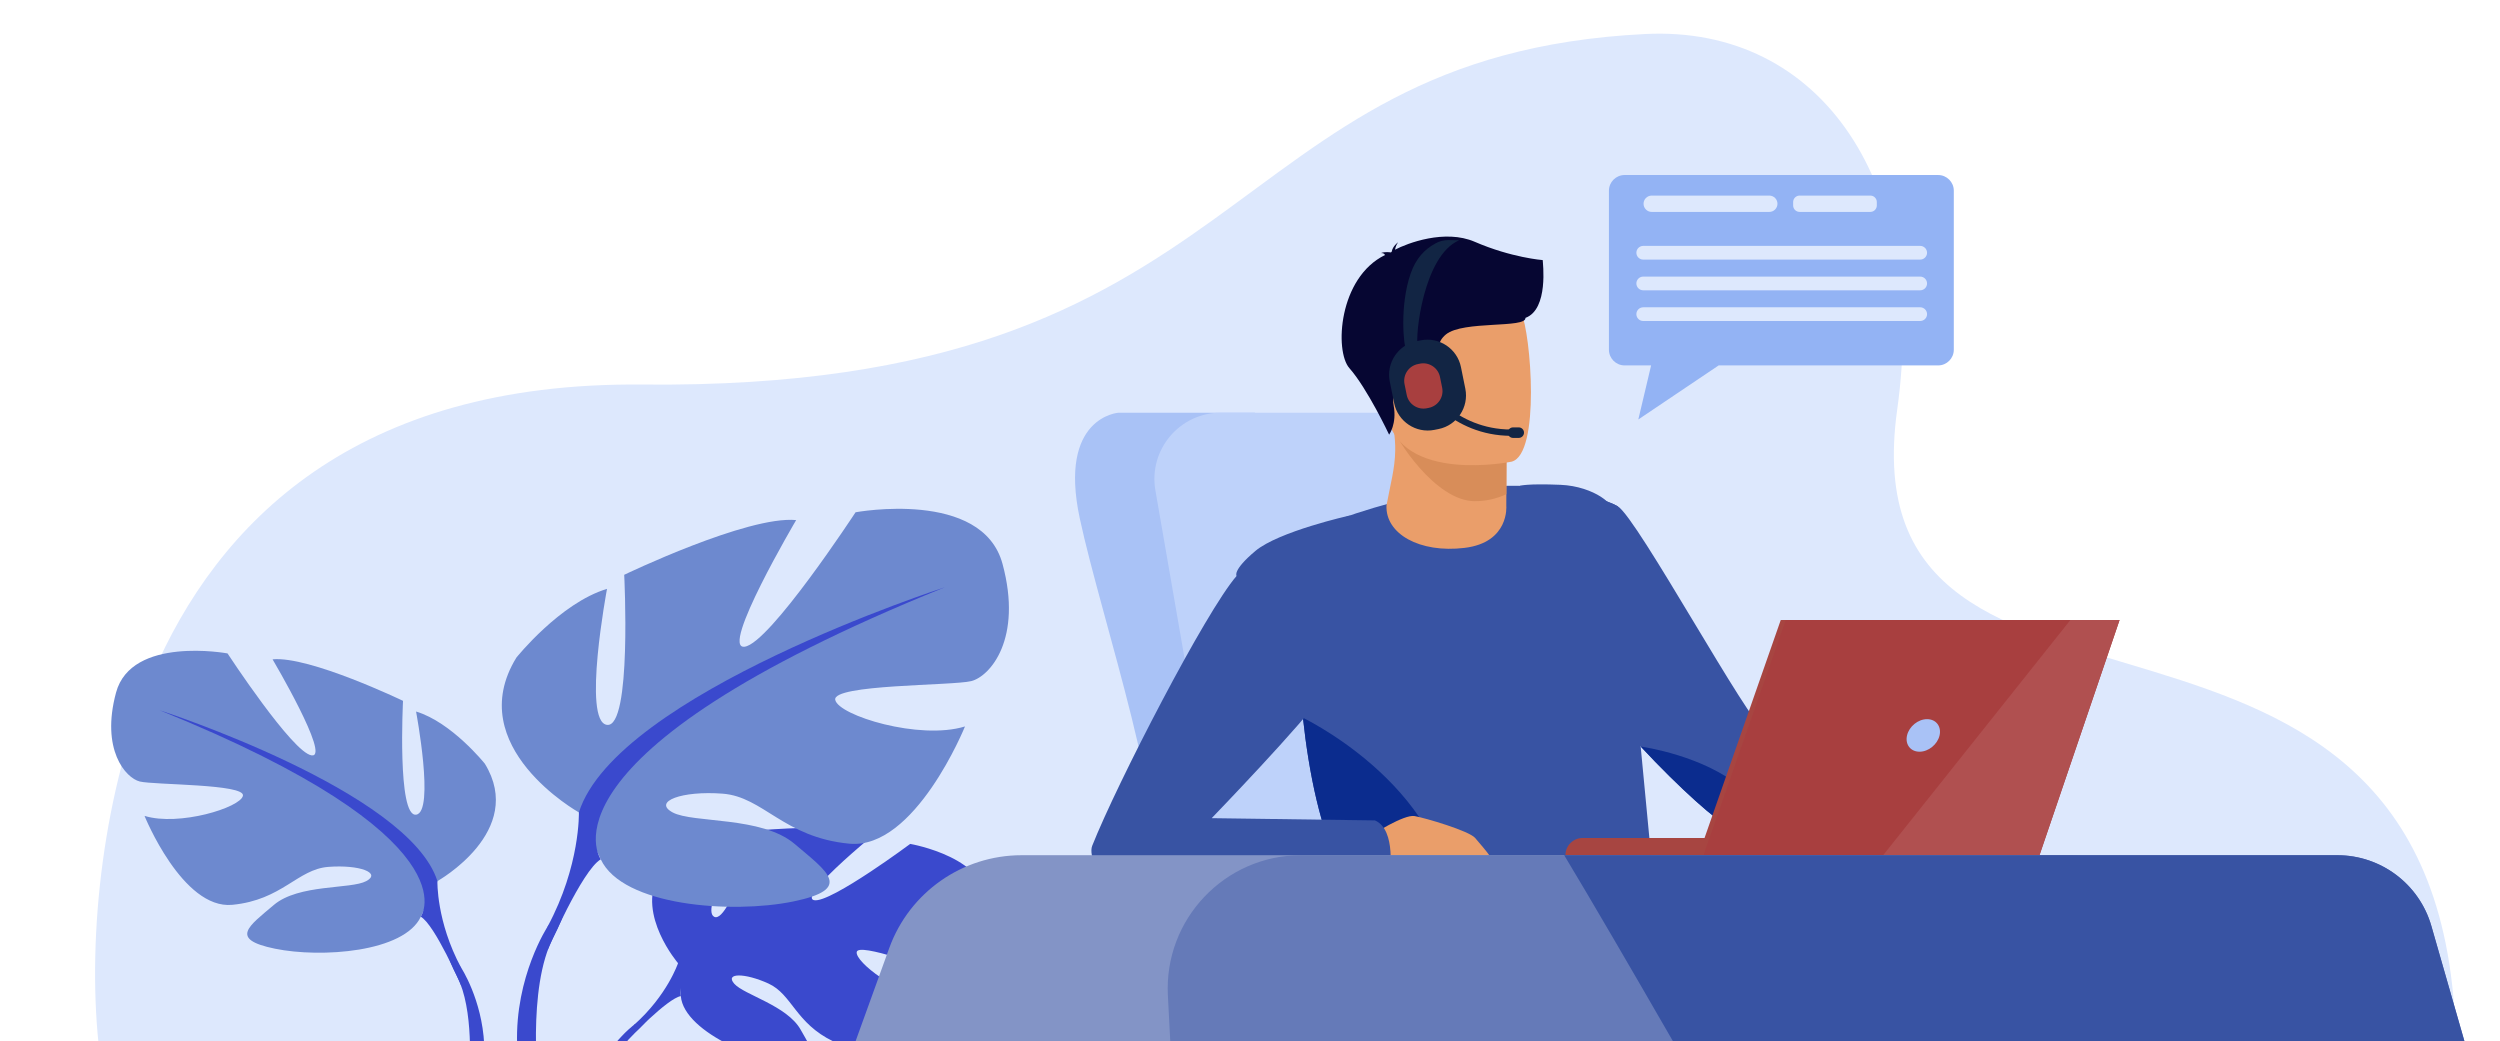
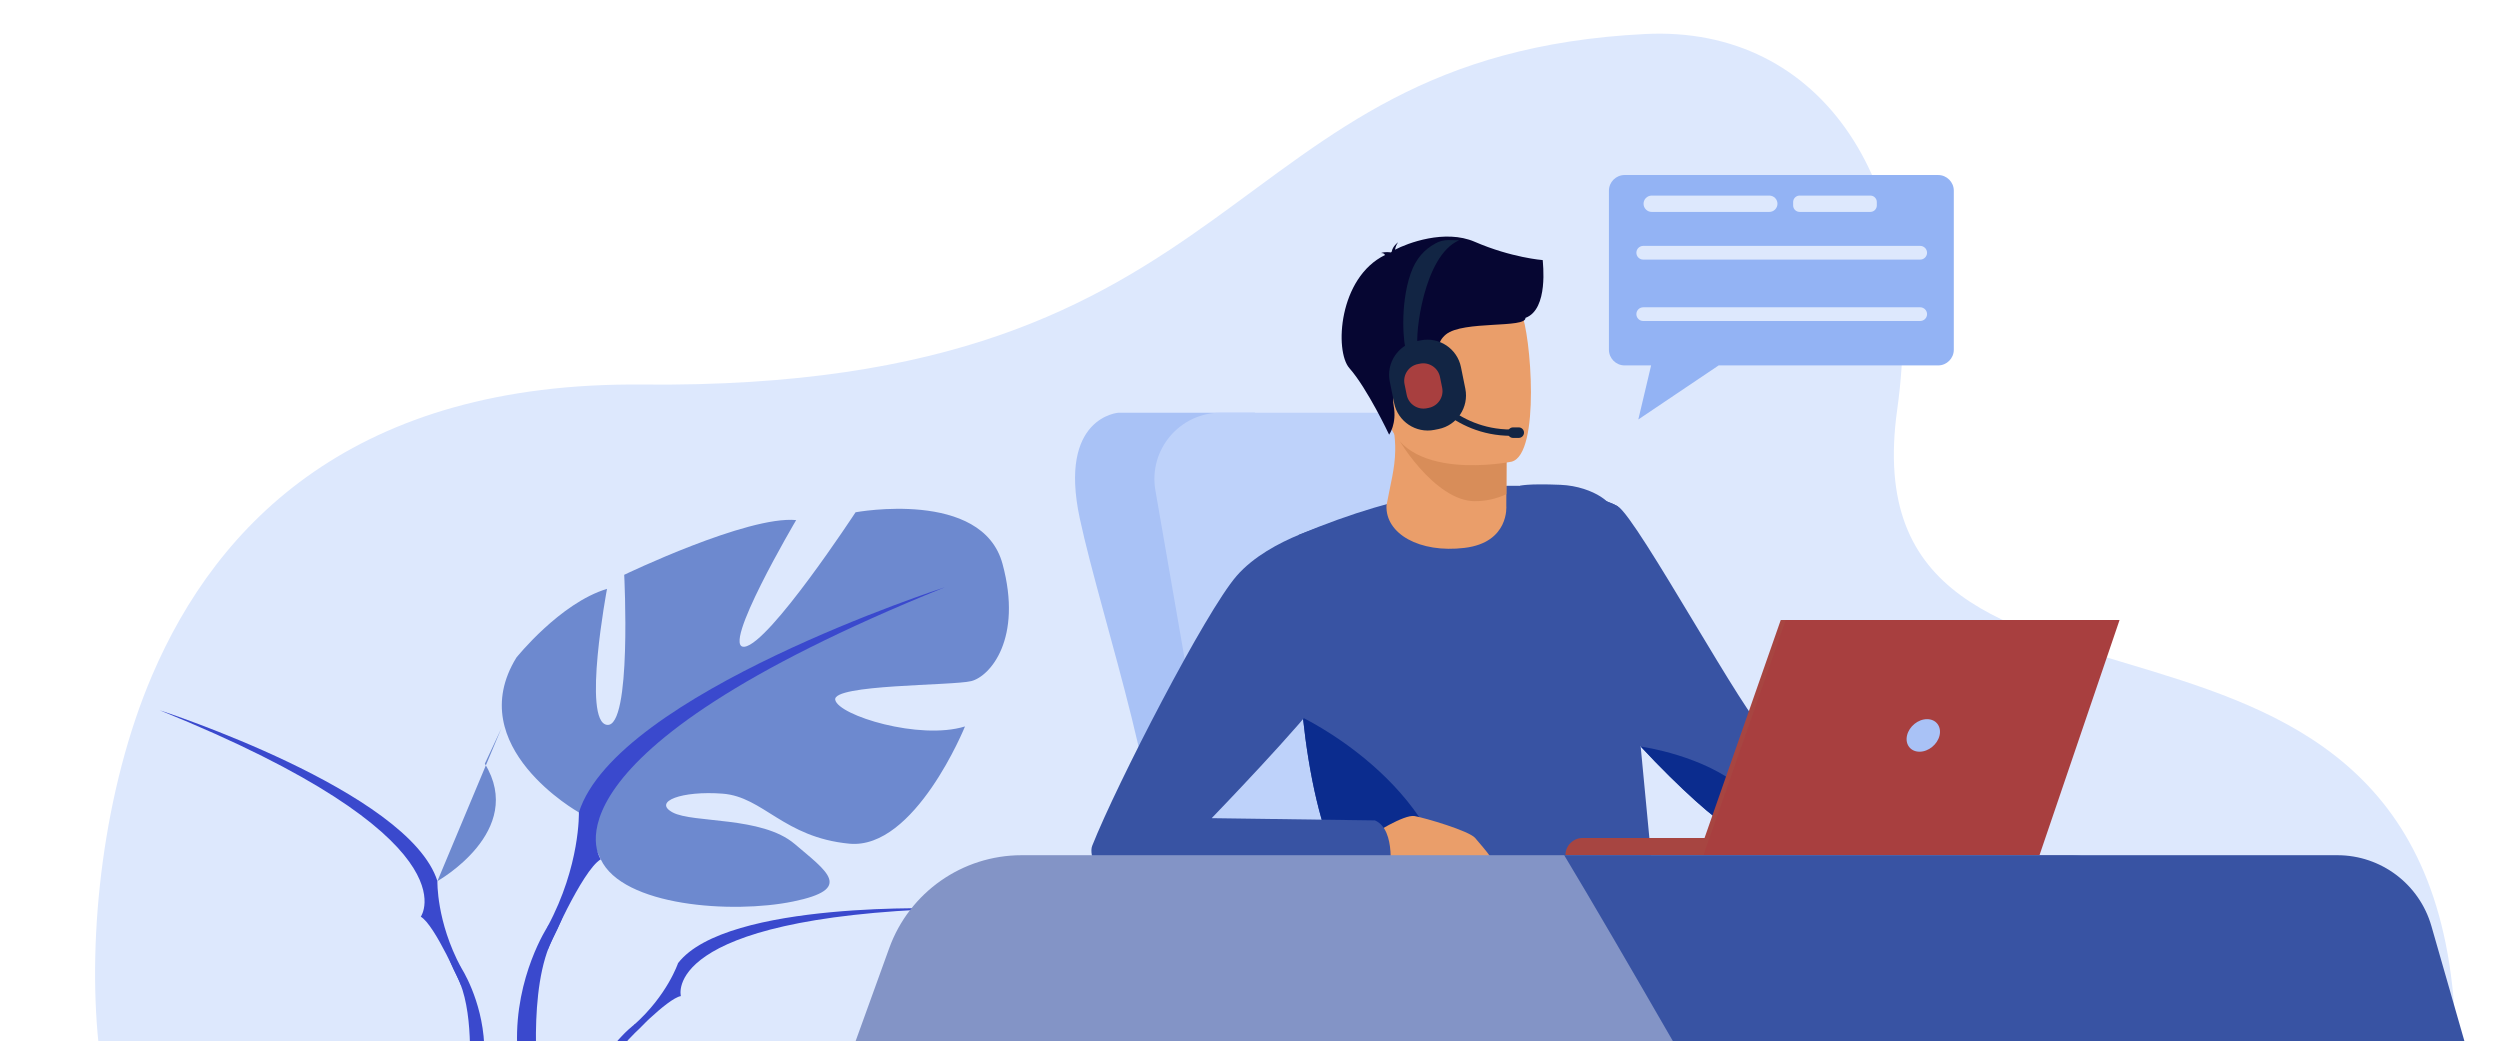
<svg xmlns="http://www.w3.org/2000/svg" id="line" width="1119.61" height="466.3" viewBox="0 0 1119.61 466.3">
  <defs>
    <style>.cls-1{fill:#060632;}.cls-2{fill:#ea9e6a;}.cls-3{fill:#657ab8;}.cls-4{fill:#93b3f4;}.cls-5{fill:#a83f3f;}.cls-6{fill:#d88d59;}.cls-7{fill:#a74541;}.cls-8{fill:#a9c2f6;}.cls-9{fill:#bed2fa;}.cls-10{fill:#dde8fd;}.cls-11{fill:#b05050;}.cls-12{fill:#122544;}.cls-13{fill:#0b2c8e;}.cls-14{fill:#6d89cf;}.cls-15{fill:#3a49cd;}.cls-16{fill:#3853a3;}.cls-17{fill:#8394c6;}</style>
  </defs>
  <path class="cls-10" d="M1099.82,467.53H44.15c-5.13-48.96,2.2-114.19,23.97-165.06,29.14-68.14,90.81-131.52,219.59-130.25,276.7,2.74,255.47-147.38,449.16-156.99,78.88-3.91,126.98,66.93,112.79,168.13-24,171.2,246.64,47.09,250.15,284.16Z" />
  <path class="cls-8" d="M561.97,184.83h-61.06s-27.07,1.83-17.35,47.28c9.72,45.45,41.64,137.56,31.93,165.43h68.02l-21.54-212.71Z" />
  <path class="cls-9" d="M699.9,351.17c-8.08-39.68-21.09-106.62-27.99-142.28-2.7-13.97-14.93-24.06-29.16-24.06h-96.04c-18.44,0-32.42,16.62-29.27,34.78l26.6,153.3c2.68,15.46,16.92,26.17,32.52,24.45l97.49-10.74c17.37-1.91,29.34-18.33,25.85-35.45Z" />
-   <path class="cls-15" d="M442.05,406.31c-1.94,22.17-14.46,29.02-19.97,28.43-5.51-.59-37.71-12.88-38.41-8.37-.7,4.51,18.68,19.25,32.25,19.94,0,0-25.63,28.26-42.66,20.11-17.03-8.16-18.49-21.09-29.1-25.94-10.62-4.85-19.68-4.84-15.3,.11,4.38,4.94,23.6,9.75,29.67,20.49,1.43,2.53,2.83,4.87,3.9,6.94l-35.86-.07c-11.37-5.65-20.95-13.44-21.67-21.84-.06-.64-.11-1.25-.15-1.84l-1.1-12.93s-18.42-21.48-8.84-39.3c1.59-2.96,3.95-5.82,7.3-8.47,0,0,17.16-10.39,31.16-9.54,0,0-10.84,18.19-13.9,28.99-1.08,3.81-1.19,6.7,.48,7.56,1.83,.95,4.19-1.8,6.64-6.2,6.13-11.02,12.78-32.45,12.78-32.45,0,0,10.32-1,22.06-1.15,5.27-.07,10.82,.03,15.86,.47,5.56,.49,10.49,1.39,13.7,2.93,0,0-.7,.57-1.88,1.56-1.75,1.47-4.56,3.85-7.68,6.61-9.26,8.19-21.3,19.74-16.8,20.78,3.64,.84,15.07-5.95,25.25-12.69,9.47-6.27,17.85-12.5,17.85-12.5,0,0,36.35,6.18,34.41,28.36Z" />
  <g>
    <path class="cls-15" d="M424.19,406.9s-98.73-3.8-120.53,24.43c0,0-4.82,14.44-19.66,27.59l-2.31,6.3s17.11-18.04,23.23-19.13c0,0-9.57-34.98,119.27-39.2Z" />
    <path class="cls-15" d="M288.15,458.76c-.85,.93-2.11,2.19-3.93,3.86l-.04,.04c-.63,.58-1.24,1.21-1.84,1.88-.92,1.01-1.79,2.12-2.63,3.3h-4.61c4.75-5.85,8.9-8.92,8.9-8.92,0,0,0,0,.01,0,.36-.22,8.86-5.36,4.14-.15Z" />
  </g>
-   <path class="cls-14" d="M195.89,394.6s39.83-22.31,21.24-52.58c0,0-14.87-18.59-30.8-23.37,0,0,8.5,45.14,0,46.2-8.5,1.06-5.84-50.98-5.84-50.98,0,0-41.96-20.18-58.42-18.59,0,0,26.02,44.08,17.53,43.02-8.5-1.06-37.71-45.67-37.71-45.67,0,0-43.02-7.97-49.92,17.53-6.9,25.49,4.25,38.24,10.62,39.83,6.37,1.59,47.27,1.06,46.21,6.37-1.06,5.31-28.68,13.81-44.08,9.03,0,0,16.99,41.96,39.3,39.83,22.31-2.13,29.21-15.93,43.02-16.99,13.81-1.06,23.9,2.65,16.99,6.37-6.9,3.72-30.27,1.22-41.42,10.7-11.15,9.48-20.18,15.32,.53,19.57,20.71,4.25,57.89,1.59,65.32-14.34l7.44-15.93Z" />
+   <path class="cls-14" d="M195.89,394.6s39.83-22.31,21.24-52.58l7.44-15.93Z" />
  <g>
    <path class="cls-15" d="M71.61,318.12s111.53,36.11,124.28,76.48c0,0-.53,18.06,10.62,38.77v7.97s-11.68-27.09-18.06-30.8c0,0,24.96-35.05-116.84-92.41Z" />
    <path class="cls-15" d="M216.84,467.76h-6.37c-.2-9.23-1.27-19.58-4.41-27.46h0c-.39-.99-.82-1.94-1.28-2.84,0,0,0-.02-.01-.03-1.32-2.59-2.22-4.5-2.78-5.88h0c-3.26-8,4.53,1.82,4.53,1.82,0,0,9.35,14.2,10.33,34.4Z" />
  </g>
  <path class="cls-14" d="M259.25,363.83s-52.51-29.4-28-69.31c0,0,19.6-24.5,40.6-30.8,0,0-11.2,59.51,0,60.91,11.2,1.4,7.7-67.21,7.7-67.21,0,0,55.31-26.6,77.01-24.5,0,0-34.3,58.11-23.1,56.71,11.2-1.4,49.7-60.21,49.7-60.21,0,0,56.71-10.5,65.81,23.1,9.1,33.6-5.6,50.41-14,52.51s-62.31,1.4-60.91,8.4c1.4,7,37.8,18.2,58.11,11.9,0,0-22.4,55.31-51.81,52.51-29.4-2.8-38.5-21-56.71-22.4-18.2-1.4-31.5,3.5-22.4,8.4,9.1,4.9,39.9,1.61,54.61,14.1,14.7,12.5,26.6,20.2-.7,25.8-27.3,5.6-76.31,2.1-86.11-18.9l-9.8-21Z" />
  <g>
    <path class="cls-15" d="M423.07,263.02s-147.02,47.61-163.82,100.81c0,0,.7,23.8-14,51.11v10.5s15.4-35.7,23.8-40.6c0,0-32.9-46.2,154.02-121.81Z" />
    <path class="cls-15" d="M251.23,412.52s0,.01,0,.02c-.74,1.83-1.93,4.35-3.67,7.77,0,0,0,.01-.01,.02-.61,1.19-1.16,2.44-1.68,3.73,0,0,0,0,0,0-5.03,12.61-6.03,30.02-5.84,43.74l-8.44-.02c-1.01-30.55,13.68-52.86,13.68-52.86h0c.22-.28,10.22-12.81,5.97-2.41Z" />
  </g>
  <path class="cls-16" d="M724.53,226.75l15.94,167.53s-18.1,19.33-89.76,25.96c-1.79,.18-3.6,.34-5.46,.48-41.13,3.32-56.4-49.74-61.74-99.26-4.56-42.24-1.89-81.9-1.89-81.9,96.02-40.43,142.92-12.8,142.92-12.8Z" />
  <path class="cls-16" d="M880.89,360c-14.22,6.6-98.82,12.15-106.95,9.81-4.17-1.2-21.61-16.57-39.16-35.47h-.02c-16.61-17.89-33.35-38.93-38.99-54.07-11.61-31.12-1.63-58.74-1.63-58.74,0,0,21.59-.09,30.39,5.22,8.8,5.33,59.12,97.99,65.84,100.44,6.73,2.46,86.43,7.01,95.55,11.35,0,0,9.17,14.87-5.04,21.47Z" />
  <path class="cls-2" d="M674.61,221.32l-.02,5.24s1.45,16.38-18.72,18.81c-20.17,2.43-35.47-6.33-34.94-18.98,1.8-9.79,3.79-16.52,3.91-24.62,.04-3.01-.17-6.2-.73-9.81l39.09-.84,11.52,1.86-.11,28.34Z" />
  <path class="cls-6" d="M674.72,192.98l-.11,28.34c-4.15,1.94-8.83,3.12-14.09,3.13-17.97,.03-35.85-28.89-36.42-32.49l50.61,1.02Z" />
  <path class="cls-2" d="M677.02,206.75s-50.05,10.19-55.92-21.08c-5.87-31.27-16.28-51.01,15.43-58.84,31.71-7.83,40.17,2.93,44.67,12.89,4.5,9.96,8.69,63.56-4.18,67.02Z" />
  <path class="cls-1" d="M690.9,116.48s-13.96-1.05-30.44-8.19c-13.37-5.79-30.23,.64-35.7,3.53,.15-.88,.5-2.09,1.33-3.3,0,0-2.45,1.75-2.81,4.18-.25,.19-.37,.32-.3,.36,0,0-2.79-.5-4.58,.3,0,0,1.25-.18,1.7,.62,.05,.08,.12,.16,.2,.22-20.83,10.11-22.71,43.06-15.99,50.67,8.09,9.16,17.8,29.8,17.8,29.8,0,0,3.52-4.89,2.04-12.96-1.48-8.07,5.49-8.08,14.29-11.76,8.8-3.68,1.45-13.95,9.14-20.2,7.7-6.25,35.95-2.62,35.58-7.39,10.48-3.84,7.73-24.83,7.73-25.91Z" />
  <path class="cls-13" d="M650.71,420.23c-1.79,.18-3.6,.34-5.46,.48-41.13,3.32-56.4-49.74-61.74-99.26,4.97,2.45,72.4,36.76,67.2,98.78Z" />
  <path class="cls-2" d="M614.22,374.02s14.5-9.41,19.3-8.55c4.8,.86,24.43,6.62,27.13,9.83,4.21,5.01,11.63,12.96,7.4,13.8-4.23,.84-41.57,2.72-45.88,2.35-4.3-.37-14.34-4.56-7.96-17.43Z" />
  <path class="cls-16" d="M599.22,233.75s-30.27,6.77-45.42,24.18c-13.77,15.82-53.67,93.06-64.66,120.84-1.75,4.42,3.17,14.05,7.13,16.69,9.92,6.6,30.34,11.39,80.85,3.06l45.16-6.59s3.3-20.28-6.52-24.51l-73.12-1.01s41.88-43.35,49.97-55.81c8.09-12.46,6.6-76.84,6.6-76.84Z" />
  <path class="cls-13" d="M880.89,360c-14.22,6.6-98.82,12.15-106.95,9.81-4.17-1.2-21.61-16.57-39.16-35.47,.87,.11,28.47,4.04,45.48,18.75,0,0,9.58,4.26,35.66,1.88,26.08-2.39,59.57-3.26,64.97,5.03Z" />
-   <path class="cls-16" d="M604.25,230.92s-31.67,7.08-42.07,15.85c-10.4,8.77-8.38,11.15-8.38,11.15,0,0,4,6.06,20.1-.59,16.1-6.65,37.18-19.81,37.18-19.81,0,0-.64-6.42-6.83-6.59Z" />
  <path class="cls-16" d="M680.6,217.57s1.91,4.6,4.8,5.23c2.89,.63,31.59,8.36,35.36,6.15,3.77-2.21-6.76-11.19-21.89-11.83s-18.26,.45-18.26,.45Z" />
  <path class="cls-7" d="M797.78,383h-96.71c0-4.26,3.45-7.71,7.71-7.71h89v7.71Z" />
  <polygon class="cls-7" points="797.5 277.67 947.03 277.67 911.16 383 760.67 383 797.5 277.67" />
  <polygon class="cls-5" points="949.23 277.67 913.37 383 762.87 383 799.71 277.67 949.23 277.67" />
  <path class="cls-8" d="M868.62,329.36c-.93,4.02-4.95,7.29-8.97,7.29s-6.53-3.26-5.6-7.29c.93-4.02,4.94-7.29,8.97-7.29s6.53,3.26,5.6,7.29Z" />
-   <polygon class="cls-11" points="949.23 277.67 913.37 383 843.36 383 927.21 277.67 949.23 277.67" />
  <g>
    <path class="cls-17" d="M983.94,467.53H382.72l15.52-42.93c9.03-24.97,32.74-41.6,59.3-41.6h469.12c19.54,0,36.73,12.94,42.12,31.73l15.15,52.8Z" />
-     <path class="cls-3" d="M1104.04,467.53H524.16l-1.13-21.65c-1.78-34.18,25.46-62.88,59.69-62.88h464.04c19.54,0,36.73,12.94,42.12,31.73l15.15,52.8Z" />
    <path class="cls-16" d="M1104.04,467.53h-354.11c-19.67-34.14-37.6-64.92-49.42-84.53h346.26c19.54,0,36.73,12.94,42.12,31.73l15.15,52.8Z" />
  </g>
  <path class="cls-4" d="M867.99,78.38h-140.42c-3.86,0-7.02,3.16-7.02,7.02v71.23c0,3.86,3.16,7.02,7.02,7.02h11.87l-5.73,24.21,35.98-24.21h98.29c3.86,0,7.02-3.16,7.02-7.02V85.4c0-3.86-3.16-7.02-7.02-7.02Z" />
  <path class="cls-10" d="M859.95,110.12h-124.04c-1.69,0-3.07,1.38-3.07,3.07h0c0,1.69,1.38,3.07,3.07,3.07h124.04c1.69,0,3.07-1.38,3.07-3.07h0c0-1.69-1.38-3.07-3.07-3.07Z" />
-   <path class="cls-10" d="M859.95,123.87h-124.04c-1.69,0-3.07,1.38-3.07,3.07s1.38,3.07,3.07,3.07h124.04c1.69,0,3.07-1.38,3.07-3.07s-1.38-3.07-3.07-3.07Z" />
  <path class="cls-10" d="M859.95,137.62h-124.04c-1.69,0-3.07,1.38-3.07,3.07s1.38,3.07,3.07,3.07h124.04c1.69,0,3.07-1.38,3.07-3.07s-1.38-3.07-3.07-3.07Z" />
  <path class="cls-10" d="M739.71,94.91h52.66c2.01,0,3.66-1.65,3.66-3.66s-1.65-3.66-3.66-3.66h-52.66c-2.01,0-3.66,1.65-3.66,3.66s1.65,3.66,3.66,3.66Z" />
  <path class="cls-10" d="M805.94,87.59h31.69c1.59,0,2.89,1.29,2.89,2.89v1.53c0,1.59-1.29,2.89-2.89,2.89h-31.69c-1.59,0-2.89-1.29-2.89-2.89v-1.53c0-1.6,1.3-2.89,2.89-2.89Z" />
  <g>
    <path class="cls-12" d="M644.26,192.14l-1.85,.37c-8.26,1.67-16.38-3.72-18.05-11.98l-1.96-9.69c-1.67-8.26,3.72-16.38,11.98-18.05l1.85-.37c8.26-1.67,16.38,3.72,18.05,11.98l1.96,9.69c1.67,8.26-3.72,16.38-11.98,18.05Z" />
    <path class="cls-12" d="M629.83,157.23c-1.24-2.24-3.06-20.29,1.9-34.65,2.4-6.94,6.27-10.9,11.14-13.58,1.76-.97,3.73-1.48,5.74-1.48l4.89,.08c-16.09,6.81-19.83,43.27-18.57,47.16-.04-.12-.09-.21-.12-.27l-4.96,2.74Z" />
    <path class="cls-12" d="M676.8,195.18c-27.05,0-40.44-21.37-40.57-21.59l2.42-1.48-1.21,.74,1.21-.74c.13,.2,12.73,20.24,38.15,20.24,.17,0,.34,0,.51,0l.03,2.83c-.18,0-.36,0-.54,0Z" />
    <path class="cls-5" d="M639.9,182.65l-.92,.19c-4.11,.83-8.16-1.86-8.99-5.97l-.98-4.83c-.83-4.12,1.85-8.16,5.97-8.99l.92-.19c4.11-.83,8.16,1.85,8.99,5.97l.98,4.83c.83,4.11-1.85,8.16-5.97,8.99Z" />
    <path class="cls-12" d="M680.16,196.12h-2.55c-1.3,0-2.36-1.06-2.36-2.36h0c0-1.3,1.06-2.36,2.36-2.36h2.55c1.3,0,2.36,1.06,2.36,2.36h0c0,1.3-1.06,2.36-2.36,2.36Z" />
  </g>
</svg>